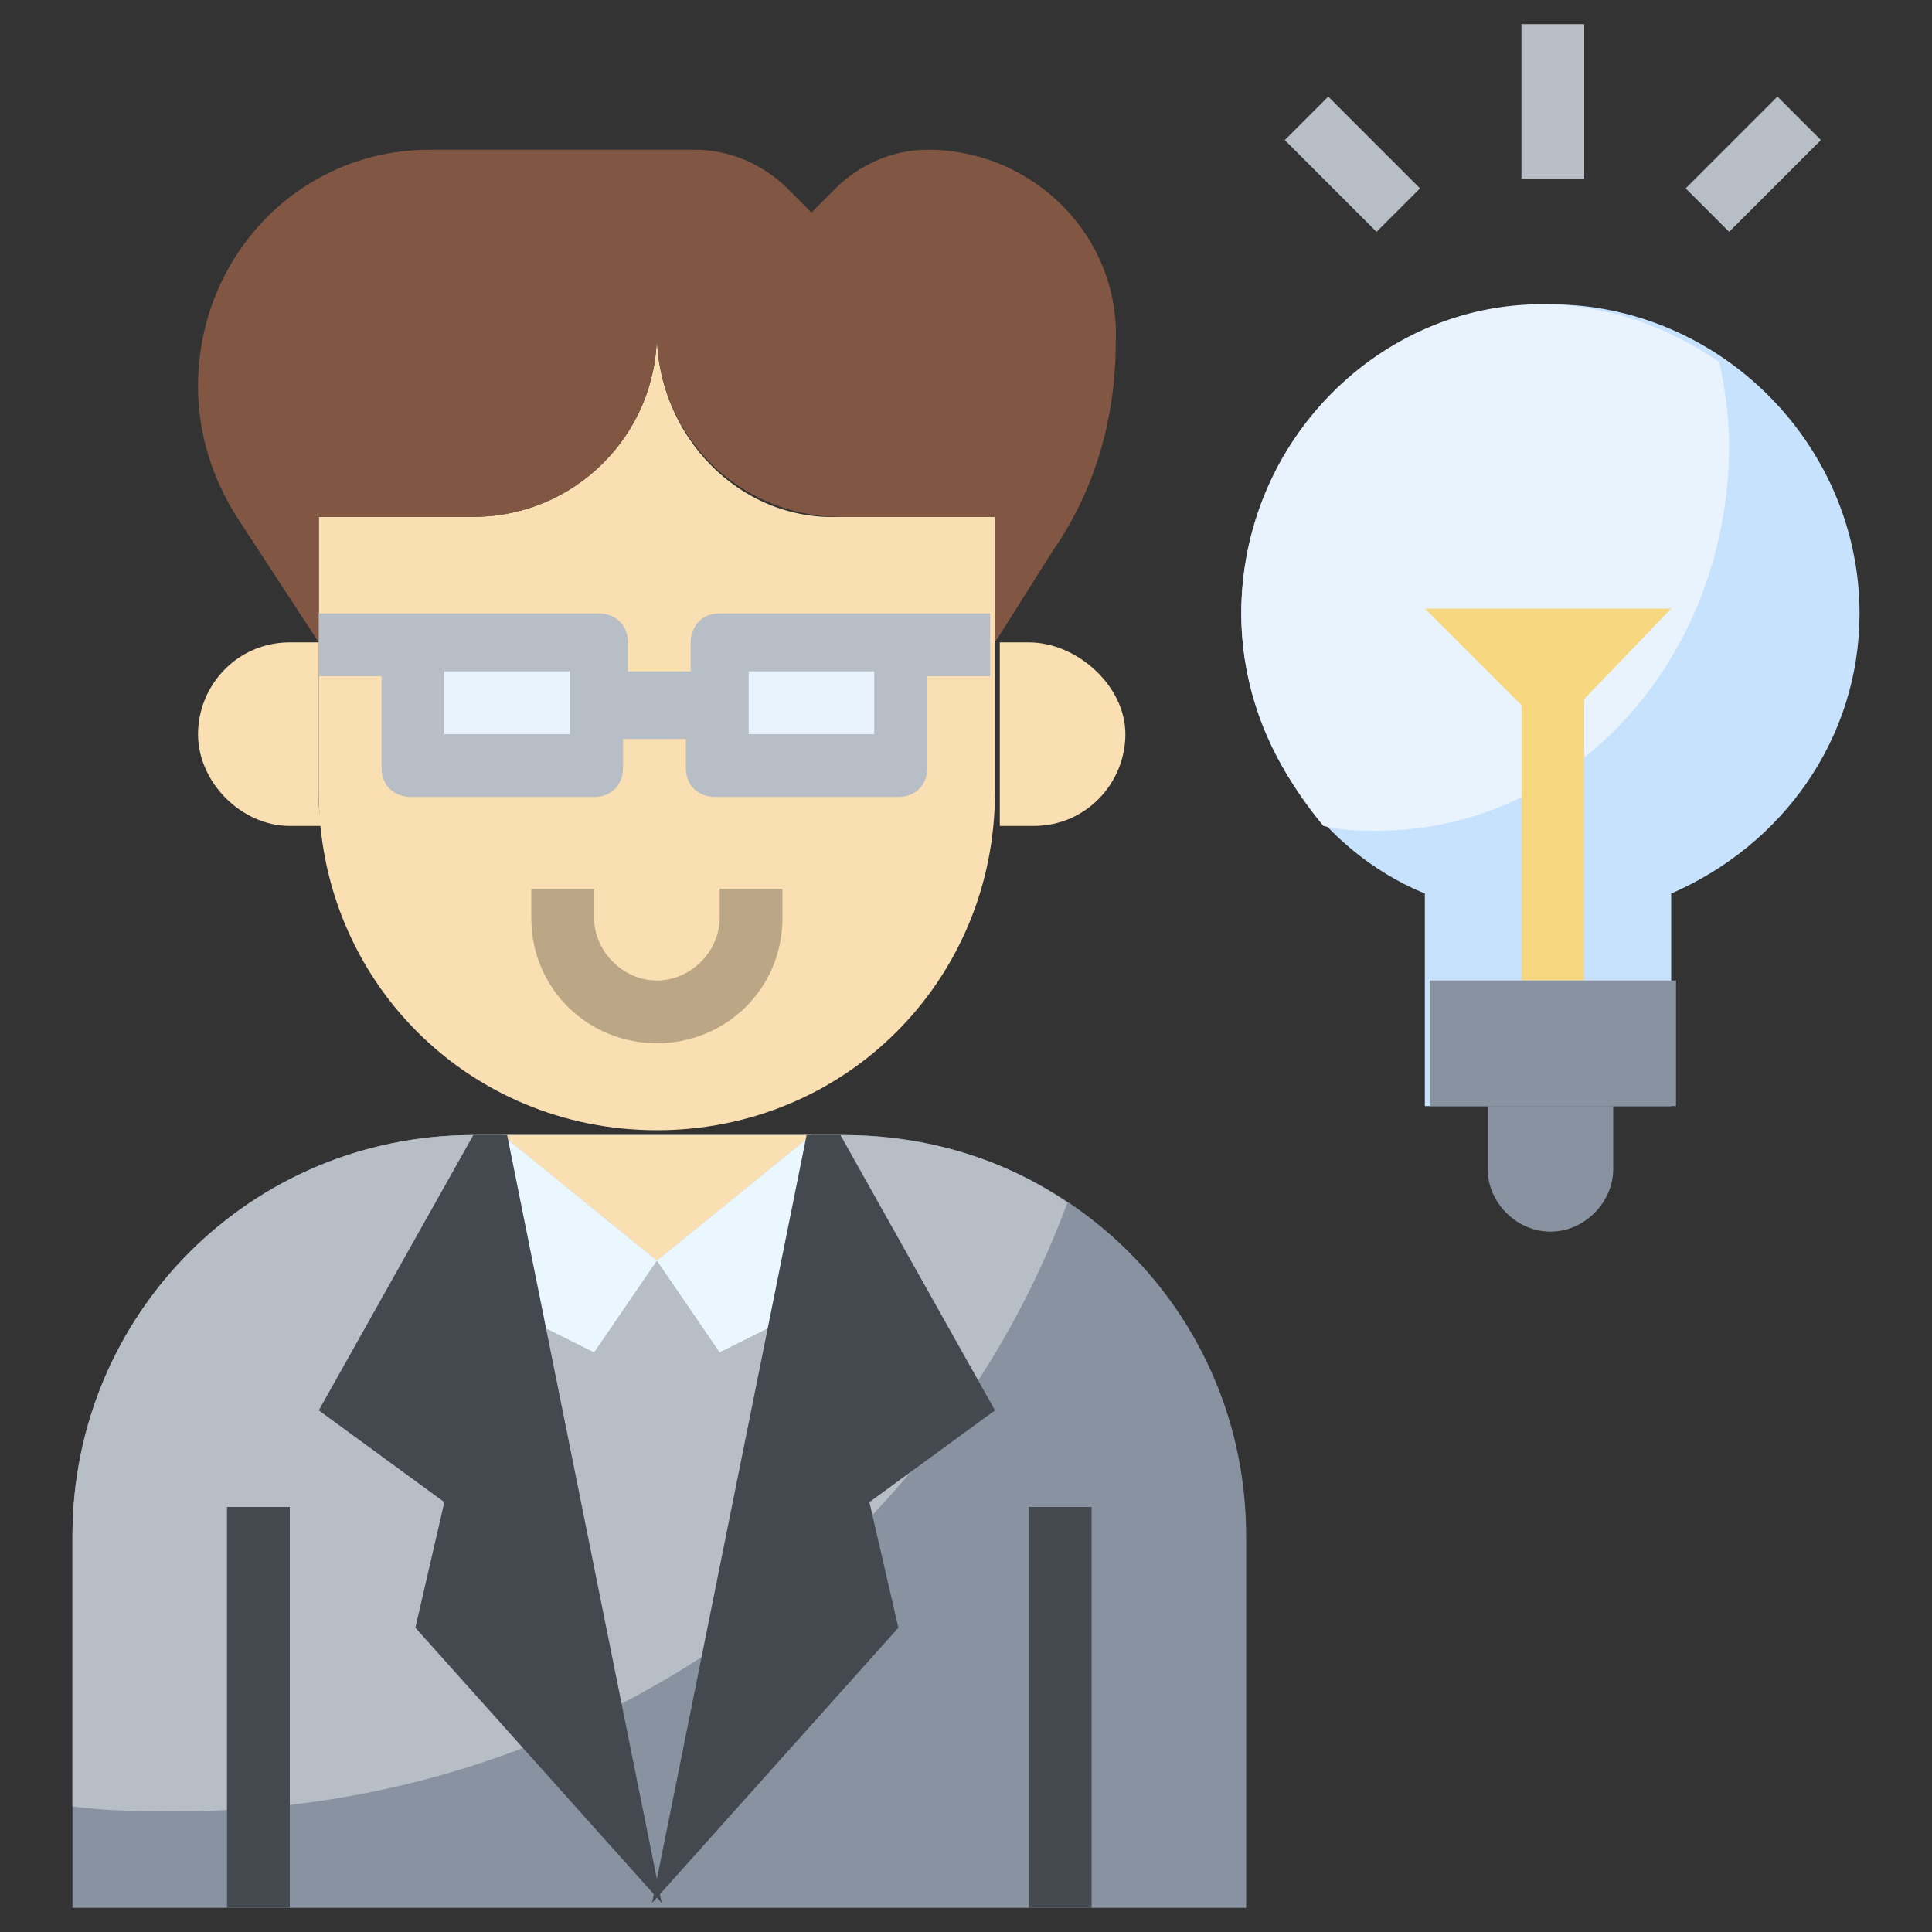
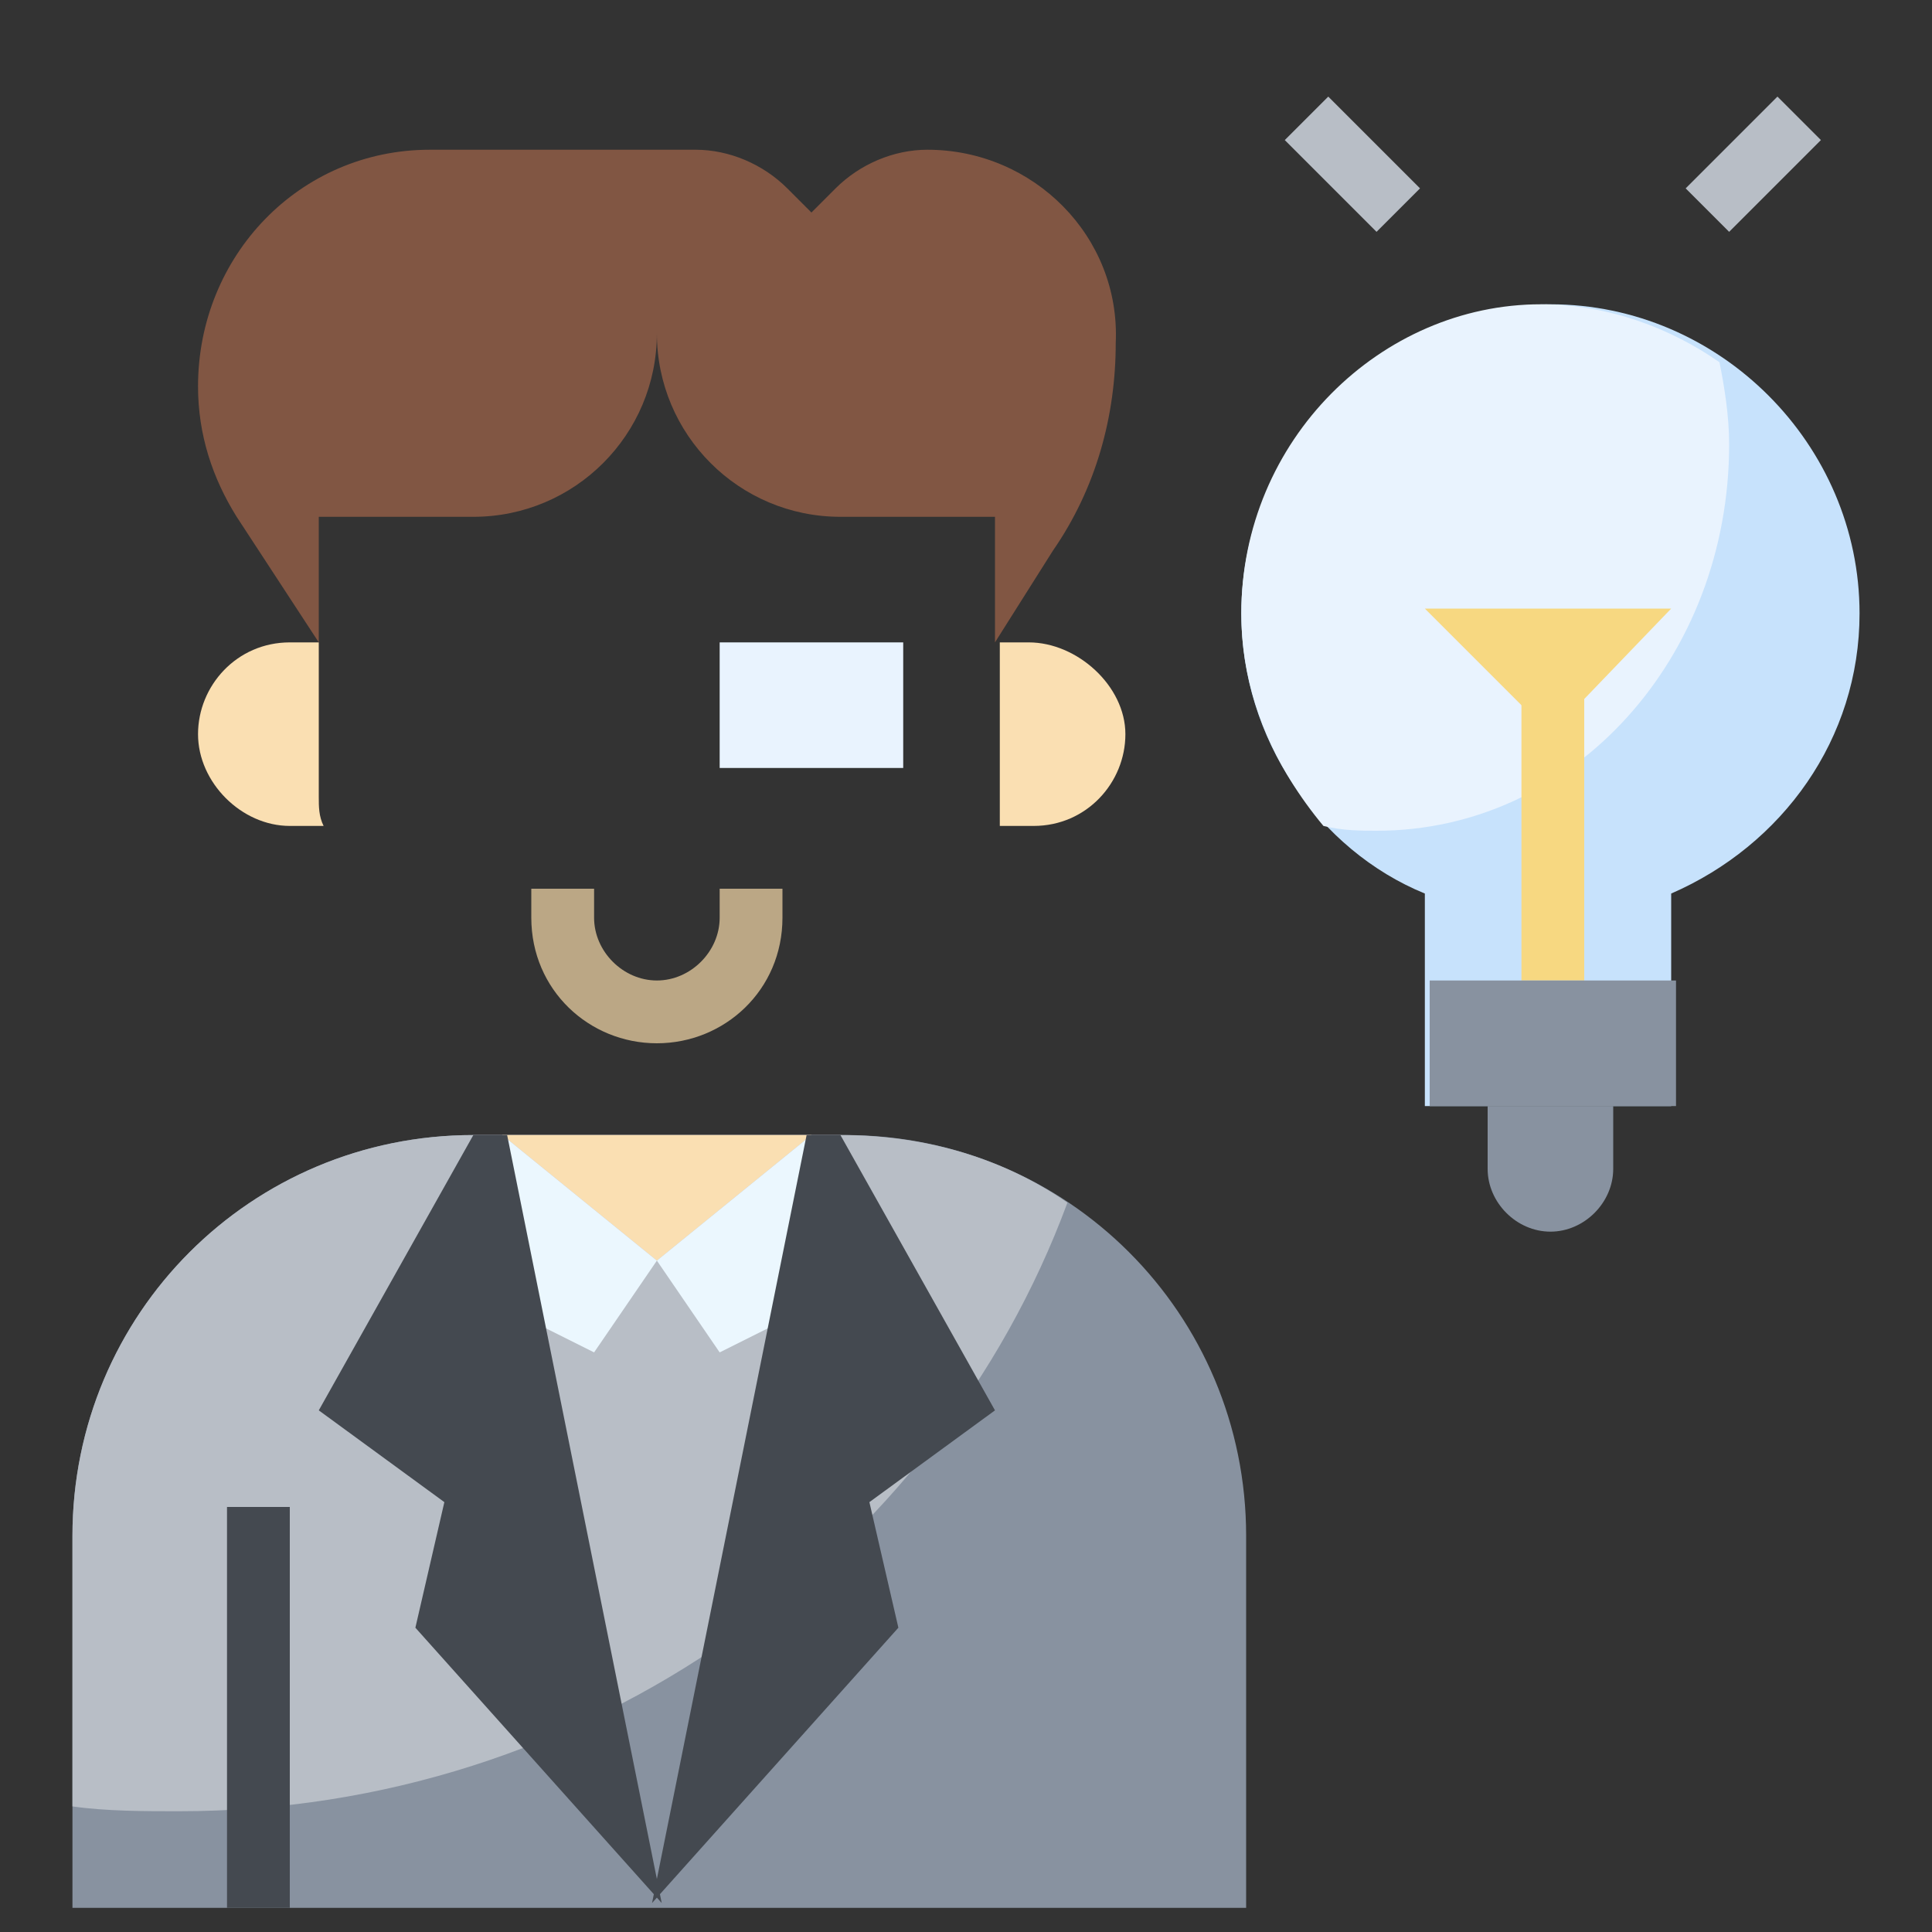
<svg xmlns="http://www.w3.org/2000/svg" version="1.1" id="Layer_3" x="0px" y="0px" width="40px" height="40px" viewBox="0 0 40 40" style="enable-background:new 0 0 40 40;" xml:space="preserve">
  <rect x="0" y="0" width="40" height="40" fill="#333333" stroke="none" />
  <style type="text/css">
	.st0{fill:#C7E2FC;}
	.st1{fill:#E9F3FE;}
	.st2{fill:#F7D881;}
	.st3{fill:#8892A0;}
	.st4{fill:#FADFB2;}
	.st5{fill:#815643;}
	.st6{fill:#B8BEC6;}
	.st7{fill:#EBF7FE;}
	.st8{fill:#444950;}
	.st9{fill:#BBA785;}
</style>
  <g>
    <g>
      <path class="st0" d="M38.5,12.7c0-3.5-2.9-6.4-6.4-6.4s-6.4,2.9-6.4,6.4c0,2.6,1.6,4.9,3.8,5.8v4.4h5.1v-4.4    C36.9,17.5,38.5,15.3,38.5,12.7z" />
    </g>
    <g>
      <path class="st1" d="M25.7,12.7c0,1.7,0.7,3.2,1.7,4.4c0.4,0.1,0.8,0.1,1.1,0.1c4.1,0,7.3-3.6,7.3-8c0-0.6-0.1-1.2-0.2-1.7    c-1-0.7-2.3-1.2-3.7-1.2C28.6,6.3,25.7,9.1,25.7,12.7z" />
    </g>
    <g>
      <g>
        <path class="st2" d="M31.5,13.9h1.3v6.4h-1.3V13.9z" />
      </g>
    </g>
    <g>
      <path class="st2" d="M32.1,15.2l-2.6-2.6h5.1L32.1,15.2z" />
    </g>
    <g>
      <path class="st3" d="M30.8,22.9v1.3c0,0.7,0.6,1.3,1.3,1.3s1.3-0.6,1.3-1.3v-1.3H30.8z" />
    </g>
    <g>
      <path class="st3" d="M29.6,20.3h5.1v2.6h-5.1V20.3z" />
    </g>
    <g>
-       <path class="st4" d="M13.6,6.9c0,2.1-1.7,3.8-3.8,3.8H6.6v5.7c0,3.9,3.1,7,7,7s7-3.1,7-7v-5.7h-3.2C15.3,10.8,13.6,9,13.6,6.9z" />
-     </g>
+       </g>
    <g>
      <path class="st4" d="M21.3,13.3h-0.6v3.2c0,0.2,0,0.4,0,0.6h0.7c1.1,0,1.9-0.9,1.9-1.9S22.3,13.3,21.3,13.3z" />
    </g>
    <g>
      <path class="st4" d="M6.6,16.5v-3.2H6c-1.1,0-1.9,0.9-1.9,1.9s0.9,1.9,1.9,1.9h0.7C6.6,16.9,6.6,16.7,6.6,16.5z" />
    </g>
    <g>
      <path class="st5" d="M19.2,3.1c-0.7,0-1.4,0.3-1.9,0.8l-0.5,0.5l-0.5-0.5c-0.5-0.5-1.2-0.8-1.9-0.8H8.9C6.2,3.1,4.1,5.3,4.1,8    c0,1,0.3,1.9,0.8,2.7l1.7,2.6v-2.6h3.2c2.1,0,3.8-1.7,3.8-3.8c0,2.1,1.7,3.8,3.8,3.8h3.2v2.6l1.2-1.9c0.9-1.3,1.3-2.8,1.3-4.3    C23.2,4.9,21.4,3.1,19.2,3.1z" />
    </g>
    <g>
-       <path class="st1" d="M8.5,13.3h3.8v2.6H8.5V13.3z" />
-     </g>
+       </g>
    <g>
      <path class="st1" d="M14.9,13.3h3.8v2.6h-3.8V13.3z" />
    </g>
    <g>
      <path class="st3" d="M1.5,39.5v-7.7c0-4.6,3.7-8.3,8.3-8.3h7.7c4.6,0,8.3,3.7,8.3,8.3v7.7H1.5z" />
    </g>
    <g>
      <path class="st6" d="M1.5,37.4c0.7,0.1,1.5,0.1,2.2,0.1c8.5,0,15.7-5.3,18.4-12.6c-1.3-0.9-2.9-1.4-4.7-1.4H9.8    c-4.6,0-8.3,3.7-8.3,8.3V37.4z" />
    </g>
    <g>
      <path class="st4" d="M10.4,23.5l3.2,2.6l3.2-2.6H10.4z" />
    </g>
    <g>
      <path class="st7" d="M16.1,27.4l0.7-3.9l-3.2,2.6l1.3,1.9L16.1,27.4z" />
    </g>
    <g>
      <path class="st7" d="M11.1,27.4l-0.7-3.9l3.2,2.6L12.3,28L11.1,27.4z" />
    </g>
    <g>
      <path class="st8" d="M17.4,23.5l3.2,5.7l-2.6,1.9l0.6,2.6l-5.1,5.7l3.2-15.9" />
    </g>
    <g>
      <path class="st8" d="M9.8,23.5l-3.2,5.7l2.6,1.9l-0.6,2.6l5.1,5.7l-3.2-15.9" />
    </g>
    <g>
      <g>
        <path class="st8" d="M4.7,31.2H6v8.3H4.7V31.2z" />
      </g>
    </g>
    <g>
      <g>
-         <path class="st8" d="M21.3,31.2h1.3v8.3h-1.3V31.2z" />
-       </g>
+         </g>
    </g>
    <g>
-       <path class="st6" d="M14.9,12.7c-0.4,0-0.6,0.3-0.6,0.6v0.6H13v-0.6c0-0.4-0.3-0.6-0.6-0.6H6.6v1.3h1.3v1.9c0,0.4,0.3,0.6,0.6,0.6    h3.8c0.4,0,0.6-0.3,0.6-0.6v-0.6h1.3v0.6c0,0.4,0.3,0.6,0.6,0.6h3.8c0.4,0,0.6-0.3,0.6-0.6v-1.9h1.3v-1.3H14.9z M11.7,15.2H9.2    v-1.3h2.6V15.2z M18.1,15.2h-2.6v-1.3h2.6V15.2z" />
-     </g>
+       </g>
    <g>
      <g>
        <path class="st9" d="M13.6,21.6c-1.4,0-2.6-1.1-2.6-2.6v-0.6h1.3V19c0,0.7,0.6,1.3,1.3,1.3c0.7,0,1.3-0.6,1.3-1.3v-0.6h1.3V19     C16.2,20.5,15,21.6,13.6,21.6z" />
      </g>
    </g>
    <g>
      <path class="st6" d="M34.9,3.9L36.8,2l0.9,0.9l-1.9,1.9L34.9,3.9z" />
    </g>
    <g>
      <path class="st6" d="M26.6,2.9L27.5,2l1.9,1.9l-0.9,0.9L26.6,2.9z" />
    </g>
    <g>
-       <path class="st6" d="M31.5,0.5h1.3v3.2h-1.3V0.5z" />
-     </g>
+       </g>
  </g>
</svg>